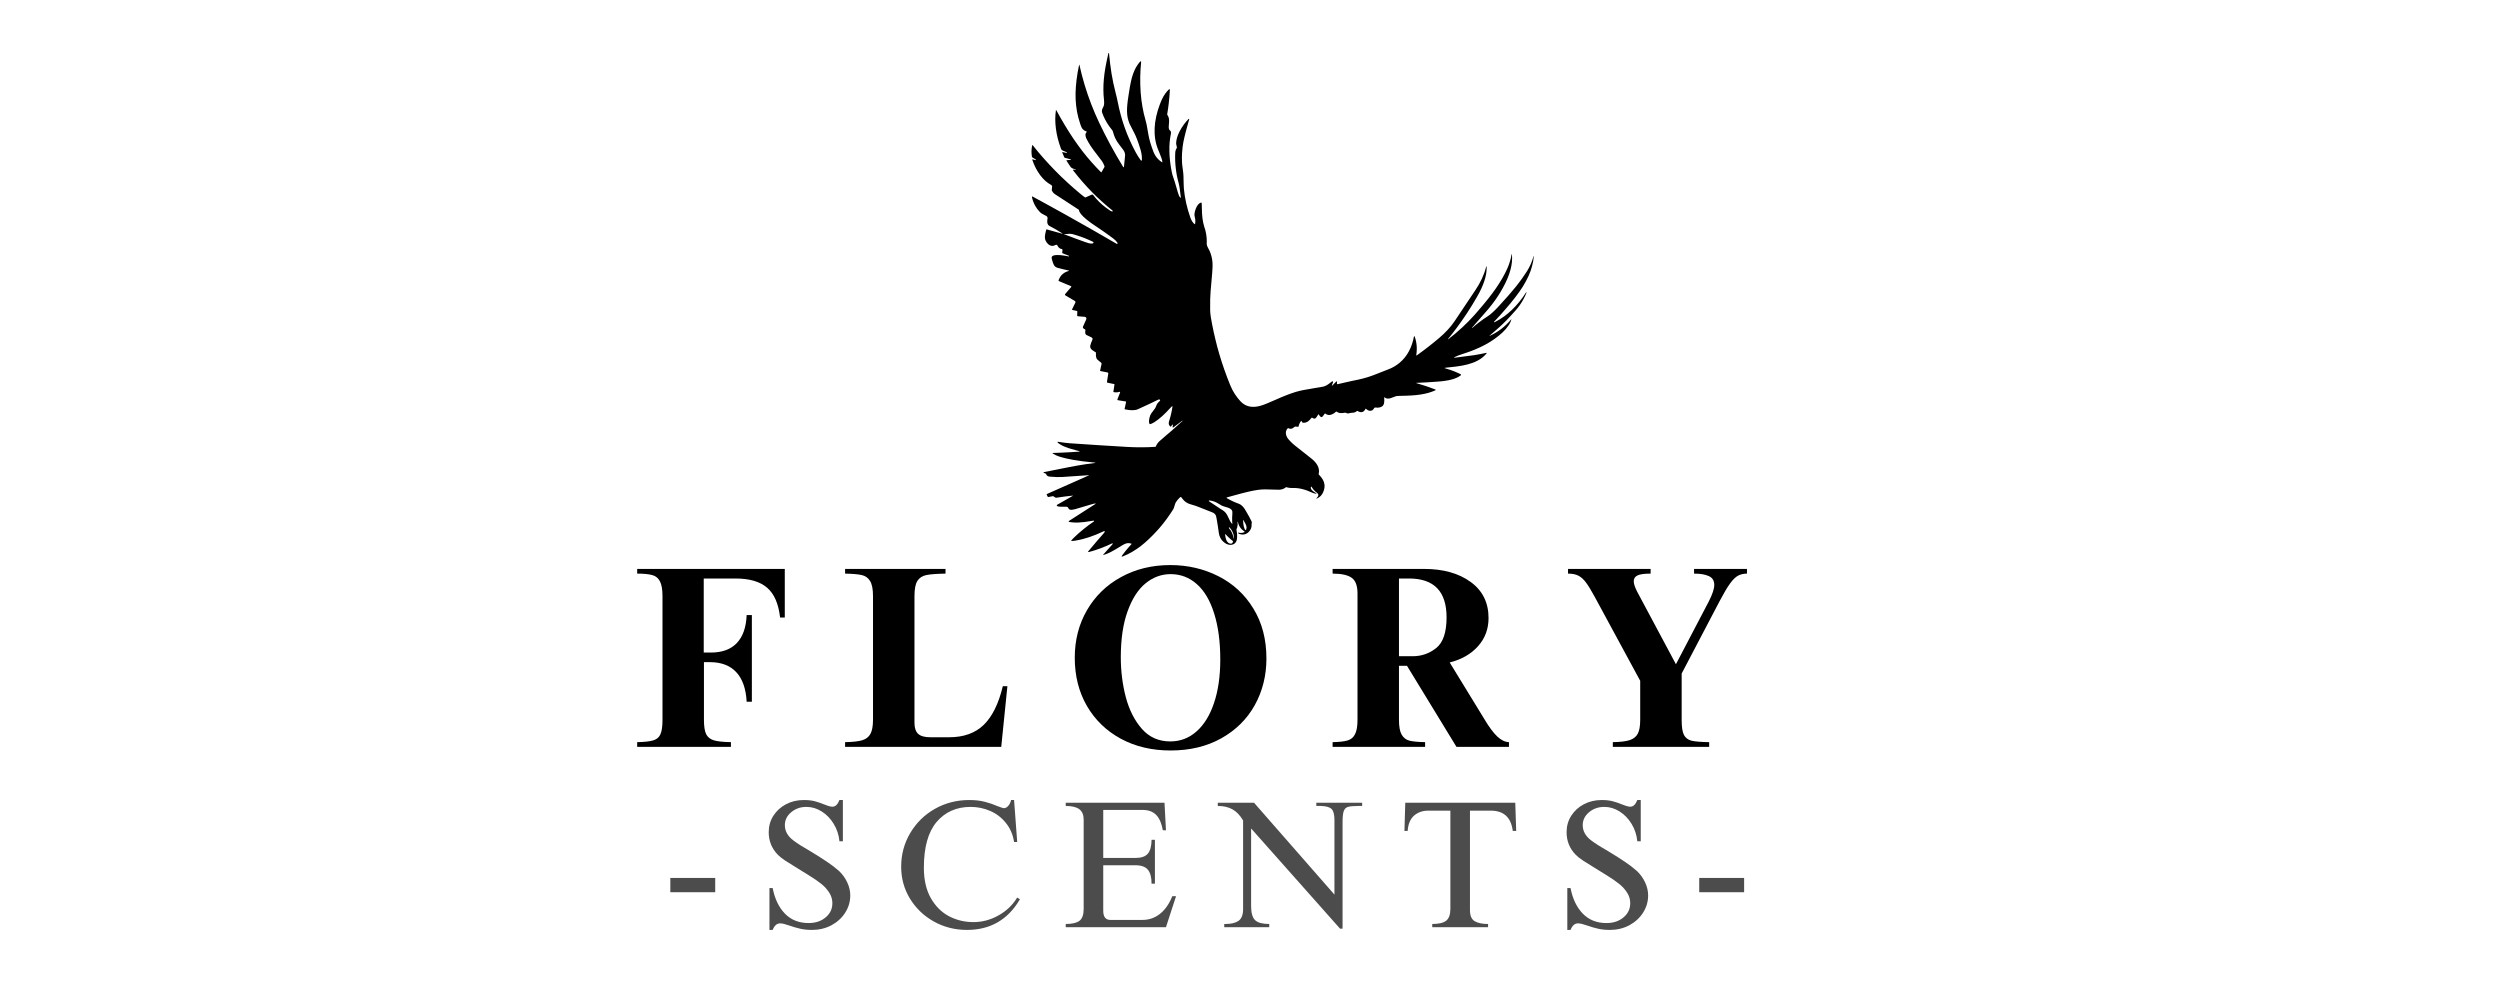
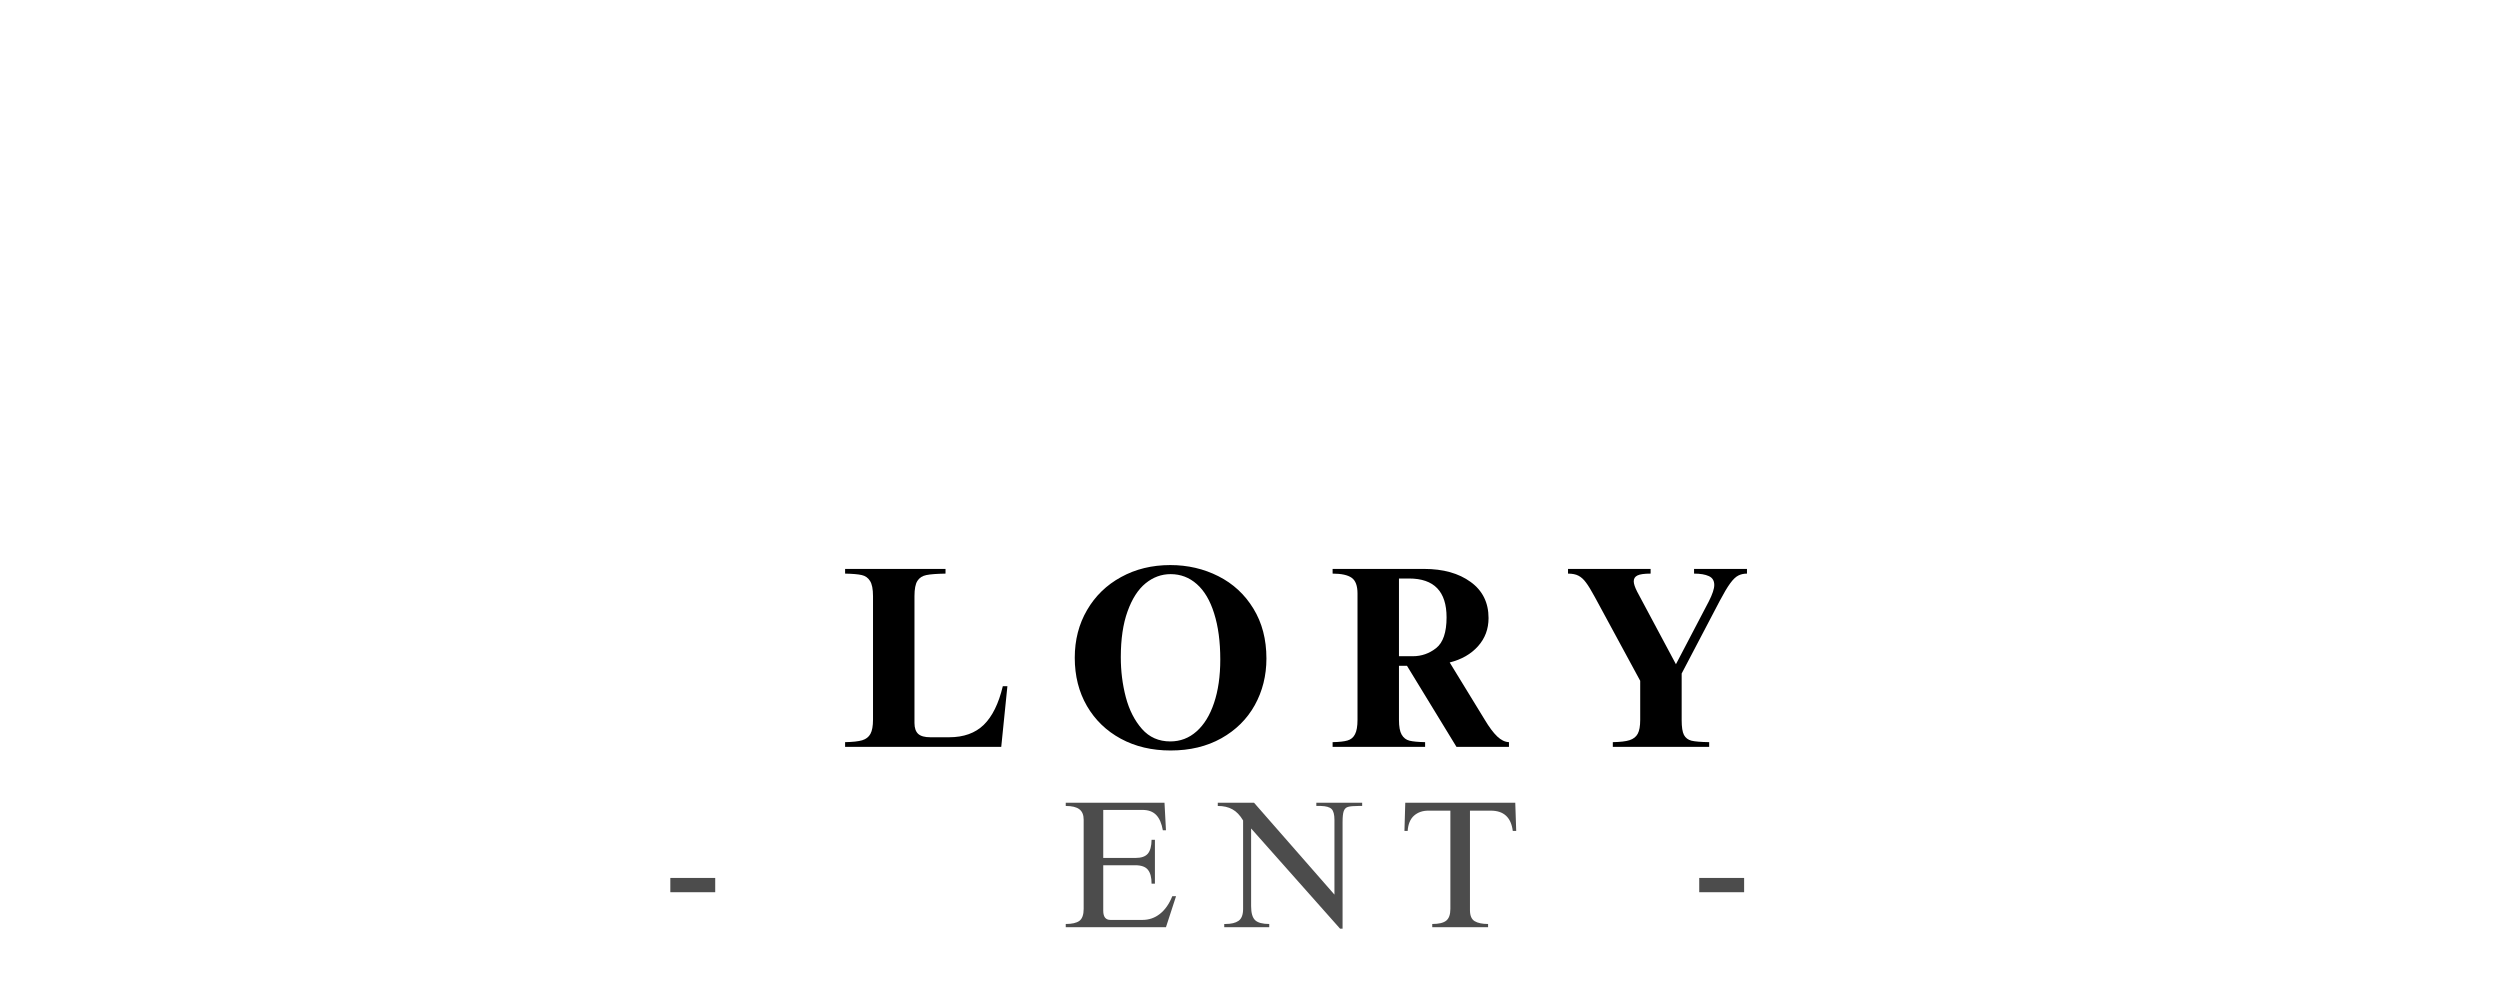
<svg xmlns="http://www.w3.org/2000/svg" version="1.0" preserveAspectRatio="xMidYMid meet" height="200" viewBox="0 0 375 150" zoomAndPan="magnify" width="500">
  <defs>
    <filter id="7e291c081b" height="100%" width="100%" y="0%" x="0%">
      <feColorMatrix color-interpolation-filters="sRGB" values="0 0 0 0 1 0 0 0 0 1 0 0 0 0 1 0 0 0 1 0" />
    </filter>
    <g />
    <clipPath id="0ebf8990c4">
      <path clip-rule="nonzero" d="M 154 7 L 231 7 L 231 84 L 154 84 Z M 154 7" />
    </clipPath>
    <clipPath id="a879039fd4">
      <path clip-rule="nonzero" d="M 158.66 6.09 L 233.719 24.355 L 216.344 95.77 L 141.285 77.508 Z M 158.66 6.09" />
    </clipPath>
    <clipPath id="ed5eb00fcb">
      <path clip-rule="nonzero" d="M 158.66 6.09 L 233.719 24.355 L 216.344 95.77 L 141.285 77.508 Z M 158.66 6.09" />
    </clipPath>
    <clipPath id="ff0cc9d5a6">
-       <path clip-rule="nonzero" d="M 158.66 6.09 L 233.719 24.355 L 216.344 95.77 L 141.285 77.508 Z M 158.66 6.09" />
-     </clipPath>
+       </clipPath>
    <mask id="f378239dbc">
      <g filter="url(#7e291c081b)">
        <rect fill-opacity="0.7" height="180" y="-15" fill="#000000" width="450" x="-37.5" />
      </g>
    </mask>
    <clipPath id="e6f2d6bea5">
-       <path clip-rule="nonzero" d="M 16 0.762 L 29 0.762 L 29 21 L 16 21 Z M 16 0.762" />
-     </clipPath>
+       </clipPath>
    <clipPath id="5dc8a7f92a">
-       <path clip-rule="nonzero" d="M 36 0.762 L 54 0.762 L 54 21 L 36 21 Z M 36 0.762" />
-     </clipPath>
+       </clipPath>
    <clipPath id="4e368a5a21">
-       <path clip-rule="nonzero" d="M 135 0.762 L 149 0.762 L 149 21 L 135 21 Z M 135 0.762" />
-     </clipPath>
+       </clipPath>
    <clipPath id="926d29d1e1">
      <rect height="29" y="0" width="170" x="0" />
    </clipPath>
  </defs>
  <g fill-opacity="1" fill="#000000">
    <g transform="translate(95.108, 112.026)">
      <g>
-         <path d="M 22.609 -19.391 L 21.906 -19.391 C 21.676 -21.453 21.031 -22.941 19.969 -23.859 C 18.906 -24.785 17.328 -25.25 15.234 -25.25 L 10.453 -25.25 L 10.453 -14.141 L 11.5 -14.141 C 13.207 -14.141 14.516 -14.617 15.422 -15.578 C 16.328 -16.535 16.816 -17.93 16.891 -19.766 L 17.672 -19.766 L 17.672 -6.766 L 16.891 -6.766 C 16.785 -8.723 16.266 -10.203 15.328 -11.203 C 14.398 -12.203 13.082 -12.703 11.375 -12.703 L 10.484 -12.703 L 10.484 -4.047 C 10.484 -3.055 10.598 -2.332 10.828 -1.875 C 11.066 -1.426 11.457 -1.125 12 -0.969 C 12.539 -0.812 13.383 -0.723 14.531 -0.703 L 14.531 0 L 0.469 0 L 0.469 -0.703 C 1.551 -0.723 2.352 -0.812 2.875 -0.969 C 3.395 -1.125 3.754 -1.426 3.953 -1.875 C 4.16 -2.332 4.266 -3.039 4.266 -4 L 4.266 -22.609 C 4.266 -23.617 4.133 -24.363 3.875 -24.844 C 3.625 -25.32 3.238 -25.629 2.719 -25.766 C 2.195 -25.91 1.445 -25.984 0.469 -25.984 L 0.469 -26.688 L 22.609 -26.688 Z M 22.609 -19.391" />
-       </g>
+         </g>
    </g>
  </g>
  <g fill-opacity="1" fill="#000000">
    <g transform="translate(126.14, 112.026)">
      <g>
        <path d="M 15.688 -25.984 C 14.375 -25.961 13.414 -25.891 12.812 -25.766 C 12.219 -25.648 11.77 -25.359 11.469 -24.891 C 11.176 -24.43 11.031 -23.672 11.031 -22.609 L 11.031 -3.578 C 11.031 -2.828 11.219 -2.281 11.594 -1.938 C 11.969 -1.602 12.57 -1.438 13.406 -1.438 L 16.234 -1.438 C 18.41 -1.438 20.141 -2.055 21.422 -3.297 C 22.703 -4.547 23.656 -6.477 24.281 -9.094 L 24.969 -9.094 L 24.047 0 L 0.625 0 L 0.625 -0.703 C 1.758 -0.723 2.613 -0.816 3.188 -0.984 C 3.758 -1.16 4.172 -1.477 4.422 -1.938 C 4.68 -2.406 4.812 -3.117 4.812 -4.078 L 4.812 -22.609 C 4.812 -23.672 4.66 -24.43 4.359 -24.891 C 4.066 -25.359 3.656 -25.648 3.125 -25.766 C 2.594 -25.891 1.758 -25.961 0.625 -25.984 L 0.625 -26.688 L 15.688 -26.688 Z M 15.688 -25.984" />
      </g>
    </g>
  </g>
  <g fill-opacity="1" fill="#000000">
    <g transform="translate(159.62, 112.026)">
      <g>
        <path d="M 15.922 -27.266 C 18.535 -27.266 20.941 -26.707 23.141 -25.594 C 25.348 -24.477 27.098 -22.859 28.391 -20.734 C 29.691 -18.617 30.344 -16.125 30.344 -13.25 C 30.344 -10.688 29.758 -8.352 28.594 -6.25 C 27.426 -4.156 25.754 -2.5 23.578 -1.281 C 21.398 -0.062 18.863 0.547 15.969 0.547 C 13.164 0.547 10.676 -0.039 8.5 -1.219 C 6.332 -2.395 4.641 -4.031 3.422 -6.125 C 2.203 -8.227 1.594 -10.641 1.594 -13.359 C 1.594 -16.023 2.207 -18.41 3.438 -20.516 C 4.664 -22.629 6.367 -24.281 8.547 -25.469 C 10.723 -26.664 13.18 -27.266 15.922 -27.266 Z M 8.5 -13.438 C 8.5 -11.363 8.75 -9.367 9.25 -7.453 C 9.758 -5.535 10.566 -3.945 11.672 -2.688 C 12.773 -1.438 14.191 -0.812 15.922 -0.812 C 17.422 -0.812 18.734 -1.312 19.859 -2.312 C 20.992 -3.312 21.867 -4.734 22.484 -6.578 C 23.109 -8.43 23.422 -10.602 23.422 -13.094 C 23.422 -15.781 23.113 -18.086 22.5 -20.016 C 21.895 -21.953 21.031 -23.414 19.906 -24.406 C 18.781 -25.406 17.469 -25.906 15.969 -25.906 C 14.594 -25.906 13.344 -25.445 12.219 -24.531 C 11.094 -23.613 10.191 -22.211 9.516 -20.328 C 8.836 -18.453 8.5 -16.156 8.5 -13.438 Z M 8.5 -13.438" />
      </g>
    </g>
  </g>
  <g fill-opacity="1" fill="#000000">
    <g transform="translate(199.157, 112.026)">
      <g>
        <path d="M 24.125 -19.312 C 24.125 -17.676 23.598 -16.27 22.547 -15.094 C 21.492 -13.914 20.078 -13.102 18.297 -12.656 L 23.547 -4.078 C 24.211 -2.961 24.836 -2.125 25.422 -1.562 C 26.004 -1.008 26.594 -0.723 27.188 -0.703 L 27.188 0 L 19.312 0 L 11.891 -12.156 L 10.688 -12.156 L 10.688 -4.047 C 10.688 -3.035 10.82 -2.297 11.094 -1.828 C 11.363 -1.359 11.754 -1.055 12.266 -0.922 C 12.785 -0.797 13.566 -0.723 14.609 -0.703 L 14.609 0 L 0.734 0 L 0.734 -0.703 C 1.723 -0.723 2.469 -0.805 2.969 -0.953 C 3.477 -1.098 3.852 -1.41 4.094 -1.891 C 4.344 -2.367 4.469 -3.086 4.469 -4.047 L 4.469 -23 C 4.469 -24.164 4.176 -24.953 3.594 -25.359 C 3.008 -25.773 2.055 -25.984 0.734 -25.984 L 0.734 -26.688 L 14.453 -26.688 C 17.328 -26.688 19.656 -26.035 21.438 -24.734 C 23.227 -23.441 24.125 -21.633 24.125 -19.312 Z M 12.781 -13.594 C 14.07 -13.594 15.234 -14 16.266 -14.812 C 17.305 -15.633 17.828 -17.172 17.828 -19.422 C 17.828 -23.305 15.953 -25.25 12.203 -25.25 L 10.688 -25.25 L 10.688 -13.594 Z M 12.781 -13.594" />
      </g>
    </g>
  </g>
  <g fill-opacity="1" fill="#000000">
    <g transform="translate(234.656, 112.026)">
      <g>
        <path d="M 12.938 -25.984 C 11.977 -25.984 11.316 -25.891 10.953 -25.703 C 10.586 -25.523 10.406 -25.234 10.406 -24.828 C 10.406 -24.461 10.578 -23.941 10.922 -23.266 L 16.734 -12.391 L 21.672 -21.828 C 22.211 -22.891 22.484 -23.707 22.484 -24.281 C 22.484 -24.926 22.211 -25.367 21.672 -25.609 C 21.129 -25.859 20.391 -25.984 19.453 -25.984 L 19.453 -26.688 L 27.391 -26.688 L 27.391 -25.984 C 26.891 -25.984 26.453 -25.883 26.078 -25.688 C 25.703 -25.5 25.301 -25.113 24.875 -24.531 C 24.445 -23.945 23.926 -23.07 23.312 -21.906 L 17.594 -11 L 17.594 -4 C 17.594 -2.969 17.707 -2.227 17.938 -1.781 C 18.176 -1.344 18.551 -1.055 19.062 -0.922 C 19.582 -0.797 20.469 -0.723 21.719 -0.703 L 21.719 0 L 7.266 0 L 7.266 -0.703 C 8.379 -0.723 9.219 -0.82 9.781 -1 C 10.352 -1.188 10.758 -1.504 11 -1.953 C 11.25 -2.41 11.375 -3.109 11.375 -4.047 L 11.375 -9.906 L 4.578 -22.453 C 4.035 -23.461 3.586 -24.195 3.234 -24.656 C 2.891 -25.125 2.516 -25.461 2.109 -25.672 C 1.711 -25.879 1.191 -25.984 0.547 -25.984 L 0.547 -26.688 L 12.938 -26.688 Z M 12.938 -25.984" />
      </g>
    </g>
  </g>
  <g fill-opacity="1" fill="#000000">
    <g transform="translate(270.158, 112.026)">
      <g />
    </g>
  </g>
  <g clip-path="url(#0ebf8990c4)">
    <g clip-path="url(#a879039fd4)">
      <g clip-path="url(#ed5eb00fcb)">
        <g clip-path="url(#ff0cc9d5a6)">
          <path fill-rule="nonzero" fill-opacity="1" d="M 223.414 50.402 L 223.891 50.168 L 224.348 49.91 L 224.789 49.629 L 225.211 49.324 L 225.598 49.004 L 225.969 48.664 L 226.324 48.305 L 226.664 47.918 L 226.703 47.887 L 226.699 47.938 L 226.629 48.156 L 226.527 48.391 L 226.402 48.625 L 226.246 48.867 L 225.863 49.363 L 225.395 49.852 L 224.82 50.352 L 224.203 50.824 L 223.531 51.273 L 222.812 51.688 L 222.043 52.078 L 221.223 52.438 L 220.344 52.777 L 219.41 53.09 L 218.738 53.324 L 218.156 53.578 L 218.133 53.617 L 218.156 53.656 L 218.18 53.66 L 219.703 53.461 L 221.121 53.277 L 222.035 53.113 L 222.949 52.926 L 222.969 52.926 L 223 52.957 L 222.988 53 L 222.789 53.23 L 222.574 53.441 L 222.34 53.641 L 222.09 53.824 L 221.809 53.996 L 221.516 54.156 L 221.207 54.301 L 220.871 54.434 L 220.156 54.656 L 219.336 54.84 L 218.41 54.984 L 217.172 55.121 L 216.852 55.156 L 216.738 55.176 L 216.695 55.199 L 216.73 55.234 L 216.844 55.27 L 217.484 55.465 L 218.109 55.691 L 218.59 55.895 L 219.062 56.117 L 219.129 56.164 L 219.152 56.215 L 219.141 56.266 L 219.082 56.324 L 218.809 56.504 L 218.488 56.668 L 218.125 56.812 L 217.719 56.934 L 217.27 57.039 L 216.777 57.121 L 216.238 57.191 L 215.598 57.246 L 214.023 57.352 L 212.457 57.43 L 212.445 57.434 L 212.441 57.453 L 212.453 57.469 L 213.875 57.906 L 215.305 58.422 L 215.324 58.438 L 215.344 58.496 L 215.309 58.547 L 214.82 58.746 L 214.297 58.918 L 213.73 59.059 L 213.121 59.172 L 212.477 59.258 L 211.773 59.316 L 210.984 59.355 L 209.926 59.383 L 209.691 59.391 L 209.539 59.402 L 209.367 59.441 L 208.945 59.594 L 208.637 59.711 L 208.402 59.773 L 208.199 59.789 L 208.012 59.766 L 207.844 59.707 L 207.68 59.602 L 207.641 59.59 L 207.629 59.629 L 207.645 60.145 L 207.605 60.492 L 207.539 60.688 L 207.438 60.844 L 207.344 60.934 L 207.238 61.008 L 206.98 61.109 L 206.66 61.152 L 206.309 61.125 L 206.199 61.145 L 206.117 61.219 L 206.039 61.355 L 205.941 61.461 L 205.832 61.543 L 205.707 61.598 L 205.512 61.625 L 205.305 61.586 L 205.098 61.48 L 204.898 61.32 L 204.855 61.297 L 204.824 61.328 L 204.723 61.504 L 204.609 61.641 L 204.488 61.738 L 204.352 61.801 L 204.191 61.828 L 204.02 61.809 L 203.832 61.75 L 203.633 61.648 L 203.586 61.637 L 203.543 61.652 L 203.359 61.781 L 203.195 61.855 L 203.016 61.898 L 202.742 61.922 L 202.676 61.926 L 202.434 61.973 L 202.254 62.012 L 202.105 62.012 L 202 61.98 L 201.887 61.926 L 201.793 61.902 L 201.605 61.926 L 201.324 61.957 L 201.117 61.961 L 200.934 61.941 L 200.773 61.898 L 200.637 61.836 L 200.496 61.746 L 200.457 61.73 L 200.414 61.75 L 200.094 61.996 L 199.789 62.16 L 199.5 62.242 L 199.367 62.25 L 199.23 62.238 L 198.996 62.164 L 198.777 62.031 L 198.742 62.02 L 198.711 62.043 L 198.613 62.184 L 198.395 62.473 L 198.309 62.539 L 198.223 62.562 L 198.133 62.539 L 198.031 62.469 L 197.93 62.348 L 197.816 62.168 L 197.785 62.141 L 197.75 62.16 L 197.602 62.383 L 197.488 62.562 L 197.395 62.676 L 197.293 62.758 L 197.199 62.789 L 197.121 62.793 L 197.035 62.77 L 196.859 62.672 L 196.781 62.645 L 196.711 62.691 L 196.473 62.969 L 196.262 63.164 L 196.059 63.297 L 195.844 63.379 L 195.641 63.414 L 195.41 63.406 L 195.348 63.359 L 195.273 63.203 L 195.262 63.188 L 195.195 63.156 L 195.129 63.191 L 195.008 63.371 L 194.91 63.566 L 194.836 63.762 L 194.785 63.969 L 194.762 64.008 L 194.719 64.02 L 194.312 63.984 L 194.258 63.988 L 194.211 64.012 L 194.172 64.043 L 193.883 64.242 L 193.77 64.289 L 193.652 64.316 L 193.461 64.305 L 193.258 64.23 L 193.211 64.223 L 193.164 64.242 L 193.07 64.348 L 192.996 64.461 L 192.93 64.617 L 192.887 64.777 L 192.879 64.953 L 192.898 65.133 L 192.945 65.32 L 193.02 65.504 L 193.117 65.688 L 193.238 65.852 L 193.578 66.227 L 193.914 66.551 L 194.27 66.852 L 196.633 68.719 L 196.906 68.945 L 197.148 69.176 L 197.348 69.402 L 197.512 69.629 L 197.648 69.863 L 197.746 70.094 L 197.812 70.324 L 197.848 70.57 L 197.844 70.824 L 197.801 71.094 L 197.801 71.141 L 197.824 71.18 L 198.16 71.555 L 198.406 71.918 L 198.574 72.273 L 198.664 72.633 L 198.684 72.898 L 198.664 73.184 L 198.602 73.469 L 198.5 73.773 L 198.332 74.105 L 198.109 74.387 L 197.836 74.613 L 197.508 74.789 L 197.484 74.793 L 197.457 74.77 L 197.469 74.734 L 197.602 74.594 L 197.691 74.461 L 197.742 74.332 L 197.742 74.207 L 197.719 74.125 L 197.676 74.047 L 197.531 73.91 L 197.301 73.727 L 197.098 73.523 L 196.91 73.285 L 196.746 73.027 L 196.703 72.996 L 196.656 73.016 L 196.648 73.031 L 196.621 73.109 L 196.621 73.215 L 196.652 73.32 L 196.719 73.434 L 196.809 73.547 L 197.098 73.785 L 197.434 73.973 L 197.457 73.996 L 197.453 74.047 L 197.402 74.066 L 197.281 74.035 L 197.023 73.973 L 196.844 73.906 L 196.055 73.578 L 195.68 73.453 L 195.32 73.352 L 194.961 73.277 L 194.621 73.227 L 194.281 73.203 L 193.961 73.203 L 193.504 73.188 L 193.23 73.148 L 192.957 73.082 L 192.91 73.078 L 192.871 73.098 L 192.715 73.211 L 192.555 73.297 L 192.371 73.371 L 192.176 73.422 L 191.973 73.453 L 191.758 73.457 L 189.91 73.41 L 189.316 73.418 L 188.754 73.473 L 188.012 73.594 L 187.188 73.77 L 186.281 73.996 L 185.062 74.328 L 184.078 74.598 L 184.008 74.629 L 183.98 74.66 L 184 74.699 L 184.059 74.746 L 184.508 74.988 L 184.957 75.211 L 185.414 75.406 L 185.871 75.582 L 186.082 75.691 L 186.312 75.875 L 186.543 76.121 L 186.723 76.375 L 187.336 77.434 L 187.742 78.219 L 187.77 78.344 L 187.754 78.5 L 187.734 78.773 L 187.727 78.996 L 187.652 79.277 L 187.504 79.547 L 187.348 79.75 L 187.176 79.914 L 186.988 80.035 L 186.793 80.121 L 186.57 80.172 L 186.332 80.18 L 186.082 80.141 L 185.816 80.062 L 185.785 80.043 L 185.75 79.996 L 185.73 79.918 L 185.738 79.887 L 185.77 79.887 L 185.992 79.938 L 186.211 79.941 L 186.43 79.906 L 186.648 79.824 L 186.664 79.812 L 186.688 79.758 L 186.656 79.707 L 186.465 79.57 L 186.293 79.422 L 186.141 79.262 L 186.008 79.086 L 185.898 78.902 L 185.805 78.703 L 185.734 78.492 L 185.68 78.27 L 185.668 78.25 L 185.645 78.262 L 185.637 78.273 L 185.633 78.305 L 185.648 78.711 L 185.582 79.098 L 185.477 79.391 L 185.465 79.438 L 185.469 79.484 L 185.531 79.836 L 185.566 80.18 L 185.566 80.516 L 185.543 80.848 L 185.5 81.047 L 185.434 81.223 L 185.336 81.379 L 185.223 81.504 L 185.074 81.605 L 184.91 81.676 L 184.723 81.719 L 184.527 81.73 L 184.324 81.703 L 184.121 81.648 L 183.926 81.562 L 183.738 81.445 L 183.527 81.277 L 183.344 81.098 L 183.188 80.902 L 183.059 80.691 L 182.91 80.336 L 182.824 79.945 L 182.688 78.996 L 182.535 78.047 L 182.445 77.57 L 182.387 77.348 L 182.305 77.199 L 182.215 77.09 L 182.102 76.992 L 181.969 76.91 L 181.82 76.844 L 179.762 76.031 L 179.23 75.836 L 178.633 75.66 L 178.266 75.535 L 177.957 75.367 L 177.746 75.215 L 177.566 75.043 L 177.383 74.836 L 177.195 74.586 L 177.133 74.539 L 177.062 74.566 L 176.93 74.672 L 176.641 74.977 L 176.387 75.328 L 176.281 75.547 L 176.18 75.867 L 176.082 76.188 L 175.977 76.406 L 175.5 77.133 L 175 77.844 L 174.477 78.531 L 173.926 79.195 L 173.406 79.773 L 172.867 80.336 L 172.309 80.879 L 171.73 81.406 L 171.121 81.91 L 170.488 82.363 L 169.836 82.773 L 169.156 83.137 L 168.43 83.461 L 168.312 83.496 L 168.258 83.48 L 168.258 83.426 L 168.32 83.316 L 168.777 82.711 L 169.266 82.125 L 169.723 81.621 L 169.742 81.578 L 169.707 81.551 L 169.445 81.484 L 169.203 81.469 L 169.008 81.496 L 168.797 81.562 L 168.566 81.668 L 168.289 81.828 L 168.129 81.926 L 167.277 82.438 L 166.633 82.793 L 166.055 83.062 L 165.531 83.246 L 165.512 83.246 L 165.48 83.223 L 165.492 83.184 L 166.902 81.605 L 166.914 81.539 L 166.859 81.496 L 166.824 81.504 L 165.988 81.883 L 165.152 82.223 L 164.316 82.516 L 163.477 82.766 L 163.289 82.801 L 163.234 82.797 L 163.207 82.781 L 163.211 82.75 L 163.238 82.703 L 164.426 81.293 L 165.633 79.906 L 165.664 79.855 L 165.668 79.836 L 165.688 79.777 L 165.707 79.707 L 165.695 79.664 L 165.652 79.656 L 165.582 79.68 L 164.434 80.184 L 163.406 80.566 L 162.418 80.859 L 161.922 80.977 L 161.434 81.07 L 161.125 81.121 L 160.91 81.141 L 160.719 81.133 L 160.672 81.113 L 160.691 81.066 L 161.07 80.664 L 161.789 79.996 L 162.535 79.367 L 163.301 78.77 L 164.09 78.215 L 164.113 78.184 L 164.105 78.117 L 164.039 78.094 L 163.867 78.121 L 162.68 78.301 L 161.797 78.379 L 161.398 78.387 L 161.027 78.371 L 160.672 78.336 L 160.348 78.277 L 160.297 78.234 L 160.305 78.172 L 160.324 78.156 L 164.305 75.598 L 164.367 75.535 L 164.277 75.527 L 164.035 75.566 L 163.754 75.641 L 161.297 76.367 L 160.875 76.457 L 160.691 76.469 L 160.531 76.457 L 160.438 76.43 L 160.344 76.355 L 160.258 76.227 L 160.172 76.102 L 160.086 76.035 L 159.973 76.008 L 159.684 76.012 L 158.977 76.004 L 158.746 75.973 L 158.582 75.918 L 158.555 75.898 L 158.523 75.852 L 158.52 75.801 L 158.535 75.75 L 158.574 75.715 L 160.91 74.383 L 160.949 74.348 L 160.898 74.344 L 159.703 74.48 L 158.473 74.656 L 158.402 74.656 L 158.273 74.621 L 158.129 74.52 L 157.992 74.43 L 157.938 74.422 L 157.266 74.551 L 157.195 74.543 L 157.148 74.496 L 157.004 74.203 L 157 74.145 L 157.039 74.102 L 163.348 71.301 L 163.352 71.277 L 163.344 71.277 L 159.355 71.547 L 158.527 71.559 L 157.484 71.496 L 157.336 71.473 L 157.211 71.434 L 157.105 71.375 L 157.02 71.297 L 156.965 71.215 L 156.93 71.121 L 156.902 71.074 L 156.855 71.043 L 156.551 70.918 L 156.535 70.906 L 156.527 70.855 L 156.562 70.824 L 158.203 70.496 L 160.223 70.094 L 161.703 69.82 L 163.047 69.602 L 164.277 69.441 L 164.289 69.434 L 164.297 69.41 L 164.277 69.395 L 164.219 69.391 L 162.414 69.195 L 161.105 69.004 L 159.926 68.766 L 159.379 68.625 L 158.852 68.473 L 158.383 68.285 L 157.898 68.016 L 157.887 68.004 L 157.887 67.965 L 157.918 67.945 L 159.32 67.895 L 160.719 67.82 L 161.82 67.75 L 161.922 67.734 L 161.957 67.719 L 161.926 67.691 L 161.828 67.656 L 161.348 67.527 L 160.379 67.25 L 159.691 67 L 159.391 66.863 L 159.117 66.715 L 158.863 66.551 L 158.645 66.379 L 158.625 66.355 L 158.637 66.289 L 158.695 66.266 L 159.652 66.406 L 160.523 66.492 L 164.805 66.777 L 169.086 67.039 L 170.117 67.082 L 171.16 67.094 L 172.211 67.078 L 173.273 67.027 L 173.348 67 L 173.395 66.934 L 173.461 66.773 L 173.656 66.461 L 173.914 66.184 L 175.059 65.191 L 175.805 64.555 L 176.34 64.078 L 177.16 63.336 L 177.359 63.164 L 177.363 63.152 L 177.363 63.117 L 177.359 63.098 L 177.34 63.105 L 176.09 64.051 L 175.977 64.117 L 175.91 64.117 L 175.887 64.055 L 175.898 63.93 L 175.945 63.75 L 175.941 63.719 L 175.902 63.684 L 175.852 63.703 L 175.645 63.969 L 175.598 64 L 175.551 63.98 L 175.418 63.832 L 175.336 63.672 L 175.305 63.453 L 175.352 63.215 L 175.52 62.656 L 175.66 62.109 L 175.773 61.578 L 175.859 61.059 L 175.863 60.965 L 175.844 60.922 L 175.801 60.934 L 175.73 60.996 L 174.977 61.797 L 174.352 62.402 L 173.75 62.906 L 173.145 63.336 L 172.766 63.535 L 172.535 63.621 L 172.484 63.625 L 172.449 63.598 L 172.395 63.5 L 172.359 63.387 L 172.348 63.094 L 172.41 62.707 L 172.539 62.289 L 172.691 62.008 L 172.949 61.668 L 173.246 61.266 L 173.344 61.094 L 173.41 60.93 L 173.492 60.734 L 173.594 60.555 L 173.762 60.34 L 173.969 60.148 L 174.004 60.105 L 174.02 60.051 L 174.008 60 L 173.977 59.953 L 173.957 59.941 L 173.934 59.93 L 173.84 59.918 L 173.723 59.953 L 172.555 60.52 L 170.684 61.383 L 170.504 61.449 L 170.312 61.492 L 169.871 61.535 L 169.352 61.504 L 168.742 61.402 L 168.699 61.375 L 168.691 61.324 L 168.918 60.273 L 168.91 60.242 L 168.883 60.227 L 167.707 60.035 L 167.691 60.031 L 167.648 60.008 L 167.617 59.973 L 167.605 59.926 L 167.617 59.879 L 168.008 58.895 L 168.016 58.863 L 168.008 58.824 L 167.98 58.789 L 167.941 58.773 L 167.898 58.777 L 167.707 58.828 L 167.512 58.852 L 167.285 58.852 L 167.059 58.816 L 167.02 58.789 L 167.008 58.742 L 167.172 57.676 L 167.164 57.637 L 167.129 57.613 L 166.133 57.406 L 166.062 57.363 L 166.043 57.281 L 166.242 56.039 L 166.238 55.98 L 166.219 55.93 L 166.176 55.891 L 166.125 55.867 L 165.059 55.656 L 165.023 55.633 L 165.016 55.59 L 165.23 54.617 L 165.227 54.484 L 165.145 54.379 L 165.059 54.316 L 164.672 54 L 164.57 53.891 L 164.492 53.773 L 164.438 53.629 L 164.402 53.449 L 164.387 53.227 L 164.395 52.926 L 164.383 52.879 L 164.352 52.844 L 164.203 52.754 L 163.906 52.559 L 163.711 52.395 L 163.586 52.227 L 163.527 52.051 L 163.539 51.848 L 163.668 51.418 L 163.852 50.98 L 163.883 50.871 L 163.879 50.773 L 163.82 50.68 L 163.715 50.602 L 162.984 50.254 L 162.914 50.211 L 162.836 50.109 L 162.789 49.965 L 162.781 49.777 L 162.809 49.539 L 162.797 49.453 L 162.73 49.395 L 162.609 49.332 L 162.52 49.266 L 162.461 49.195 L 162.434 49.117 L 162.449 48.996 L 162.938 47.902 L 162.953 47.855 L 162.957 47.742 L 162.914 47.637 L 162.832 47.559 L 162.719 47.523 L 161.703 47.441 L 161.652 47.43 L 161.609 47.395 L 161.582 47.352 L 161.574 47.297 L 161.598 46.723 L 161.582 46.672 L 161.535 46.645 L 160.852 46.492 L 160.809 46.461 L 160.805 46.41 L 160.809 46.402 L 161.305 45.395 L 161.32 45.324 L 161.312 45.254 L 161.281 45.191 L 161.23 45.148 L 159.836 44.324 L 159.773 44.273 L 159.742 44.219 L 159.75 44.156 L 159.793 44.086 L 160.684 43.043 L 160.691 43.031 L 160.699 42.969 L 160.656 42.926 L 158.863 42.176 L 158.789 42.113 L 158.793 42.016 L 158.914 41.742 L 159.055 41.496 L 159.223 41.281 L 159.418 41.094 L 159.613 40.949 L 159.828 40.82 L 160.062 40.723 L 160.316 40.645 L 160.34 40.621 L 160.332 40.586 L 160.316 40.578 L 159.508 40.395 L 158.691 40.188 L 158.523 40.133 L 158.379 40.059 L 158.258 39.969 L 158.16 39.863 L 158.051 39.672 L 157.934 39.387 L 157.82 39.031 L 157.75 38.723 L 157.746 38.621 L 157.766 38.535 L 157.859 38.414 L 158.016 38.332 L 158.238 38.277 L 158.527 38.254 L 158.891 38.262 L 159.309 38.297 L 159.785 38.367 L 160.301 38.461 L 160.309 38.465 L 160.34 38.457 L 160.367 38.41 L 160.336 38.367 L 159.395 37.992 L 159.359 37.969 L 159.332 37.898 L 159.375 37.484 L 159.352 37.406 L 159.281 37.359 L 159.086 37.312 L 158.922 37.219 L 158.75 37.059 L 158.621 36.844 L 158.582 36.777 L 158.535 36.738 L 158.469 36.719 L 158.402 36.719 L 158.23 36.785 L 158.062 36.855 L 157.895 36.883 L 157.727 36.875 L 157.566 36.828 L 157.402 36.75 L 157.246 36.637 L 157.098 36.484 L 156.969 36.316 L 156.859 36.125 L 156.781 35.93 L 156.734 35.691 L 156.738 35.418 L 156.785 35.094 L 156.883 34.66 L 156.93 34.465 L 156.965 34.418 L 157.02 34.414 L 159.305 35.051 L 159.395 35.062 L 159.328 35 L 158.43 34.441 L 157.445 33.906 L 157.316 33.82 L 157.223 33.723 L 157.137 33.562 L 157.094 33.367 L 157.086 33.125 L 157.125 32.797 L 157.133 32.766 L 157.133 32.66 L 157.094 32.555 L 157.031 32.461 L 156.945 32.395 L 156.668 32.254 L 156.266 32.035 L 156 31.828 L 155.621 31.391 L 155.305 30.914 L 155.141 30.605 L 155 30.281 L 154.887 29.941 L 154.793 29.59 L 154.801 29.492 L 154.836 29.465 L 154.879 29.477 L 157.527 30.922 L 160.168 32.387 L 163.84 34.461 L 167.492 36.57 L 167.547 36.586 L 167.598 36.57 L 167.633 36.527 L 167.645 36.477 L 167.629 36.426 L 167.336 36.074 L 166.973 35.762 L 166.324 35.285 L 165.32 34.574 L 164.309 33.887 L 163.773 33.523 L 163.289 33.164 L 162.875 32.832 L 162.52 32.516 L 162.242 32.223 L 162.035 31.957 L 161.898 31.723 L 161.844 31.516 L 161.824 31.469 L 161.789 31.438 L 158.293 29.16 L 158.098 29.016 L 157.938 28.844 L 157.785 28.598 L 157.77 28.559 L 157.77 28.508 L 157.82 27.934 L 157.816 27.895 L 157.793 27.852 L 157.625 27.711 L 157.207 27.453 L 156.797 27.125 L 156.402 26.73 L 156.027 26.273 L 155.68 25.762 L 155.363 25.211 L 155.09 24.621 L 154.859 24.016 L 154.848 23.953 L 154.859 23.914 L 154.895 23.902 L 154.957 23.914 L 155.32 24.023 L 155.375 24.012 L 155.387 23.953 L 155.367 23.93 L 154.852 23.605 L 154.812 23.566 L 154.793 23.516 L 154.738 23.094 L 154.723 22.676 L 154.754 22.219 L 154.832 21.77 L 154.855 21.734 L 154.887 21.758 L 155.684 22.742 L 156.512 23.707 L 157.371 24.652 L 158.258 25.582 L 159.176 26.496 L 160.129 27.391 L 161.109 28.27 L 162.125 29.129 L 162.473 29.406 L 162.746 29.602 L 162.793 29.617 L 162.836 29.609 L 163.781 29.191 L 163.883 29.188 L 163.965 29.242 L 164.406 29.785 L 164.844 30.25 L 165.316 30.688 L 165.82 31.098 L 166.355 31.48 L 166.449 31.543 L 166.598 31.645 L 166.727 31.695 L 166.875 31.707 L 166.895 31.699 L 166.926 31.656 L 166.906 31.605 L 166.09 30.934 L 165.297 30.238 L 164.523 29.523 L 163.773 28.785 L 163.043 28.016 L 162.332 27.223 L 161.645 26.41 L 160.98 25.57 L 160.945 25.512 L 160.941 25.469 L 160.98 25.449 L 161.051 25.453 L 161.332 25.488 L 161.414 25.488 L 161.348 25.438 L 161.086 25.336 L 160.84 25.242 L 160.672 25.125 L 160.574 25.016 L 160.16 24.395 L 159.973 24.094 L 159.969 24.055 L 159.996 24.031 L 160.008 24.027 L 160.625 23.984 L 160.656 23.965 L 160.648 23.93 L 160.633 23.918 L 159.707 23.66 L 159.652 23.617 L 159.332 22.871 L 159.332 22.824 L 159.379 22.816 L 159.992 22.934 L 160.023 22.926 L 160.047 22.883 L 160.016 22.844 L 159.383 22.57 L 159.246 22.473 L 159.184 22.383 L 159.125 22.238 L 159.113 22.207 L 158.871 21.496 L 158.664 20.766 L 158.5 20.02 L 158.383 19.277 L 158.312 18.555 L 158.289 17.848 L 158.316 17.18 L 158.387 16.543 L 158.406 16.496 L 158.441 16.531 L 159.129 17.758 L 159.777 18.863 L 160.418 19.895 L 161.055 20.867 L 161.703 21.785 L 162.359 22.668 L 163.031 23.508 L 163.727 24.316 L 164.426 25.086 L 165.148 25.828 L 165.195 25.852 L 165.234 25.816 L 165.664 25.055 L 165.684 24.996 L 165.676 24.938 L 165.543 24.613 L 165.379 24.305 L 165.223 24.078 L 164.629 23.301 L 164.02 22.496 L 163.594 21.887 L 163.246 21.32 L 162.953 20.773 L 162.887 20.605 L 162.84 20.43 L 162.812 20.164 L 162.816 20.121 L 162.84 20.062 L 162.996 19.793 L 163 19.785 L 162.996 19.742 L 162.965 19.711 L 162.695 19.598 L 162.477 19.441 L 162.348 19.293 L 162.234 19.105 L 162.133 18.867 L 162.008 18.508 L 161.977 18.402 L 161.746 17.625 L 161.551 16.754 L 161.422 15.863 L 161.348 14.949 L 161.332 14.004 L 161.379 13.027 L 161.48 12.004 L 161.637 10.918 L 161.863 9.734 L 161.883 9.715 L 161.91 9.719 L 161.914 9.734 L 162.273 11.234 L 162.688 12.719 L 163.16 14.184 L 163.684 15.629 L 164.254 17.023 L 164.875 18.402 L 165.707 20.098 L 166.586 21.773 L 167.516 23.43 L 168.484 25.062 L 168.516 25.086 L 168.559 25.078 L 168.586 25.039 L 168.598 24.992 L 168.758 23.383 L 168.766 23.281 L 168.75 23.082 L 168.699 22.875 L 168.605 22.672 L 168.477 22.469 L 167.859 21.656 L 167.527 21.18 L 167.258 20.672 L 167.09 20.25 L 166.961 19.812 L 166.918 19.68 L 166.855 19.559 L 166.785 19.465 L 166.391 18.953 L 166.039 18.414 L 165.77 17.934 L 165.531 17.434 L 165.516 17.395 L 165.328 16.922 L 165.293 16.77 L 165.285 16.621 L 165.301 16.496 L 165.336 16.363 L 165.488 16.051 L 165.57 15.859 L 165.613 15.617 L 165.621 15.32 L 165.598 14.973 L 165.531 14.215 L 165.508 13.445 L 165.523 12.652 L 165.582 11.832 L 165.676 10.988 L 165.816 10.098 L 166.008 9.121 L 166.258 7.984 L 166.277 7.949 L 166.305 7.938 L 166.309 7.938 L 166.34 7.945 L 166.352 7.973 L 166.516 9.52 L 166.727 11.016 L 166.996 12.453 L 167.324 13.848 L 167.523 14.652 L 167.656 15.273 L 167.867 16.266 L 168.113 17.246 L 168.395 18.211 L 168.715 19.168 L 169.074 20.117 L 169.473 21.051 L 169.906 21.977 L 170.379 22.887 L 170.734 23.488 L 171.125 24.055 L 171.16 24.082 L 171.203 24.094 L 171.246 24.078 L 171.273 24.047 L 171.285 24.008 L 171.285 23.715 L 171.266 23.383 L 171.219 23.051 L 171.152 22.723 L 171.062 22.391 L 170.82 21.629 L 170.59 20.98 L 170.375 20.445 L 170.176 20.02 L 169.473 18.645 L 169.398 18.473 L 169.258 18.074 L 169.148 17.652 L 169.082 17.207 L 169.051 16.734 L 169.059 16.246 L 169.094 15.715 L 169.16 15.121 L 169.281 14.297 L 169.309 14.121 L 169.324 14.027 L 169.48 13.051 L 169.621 12.324 L 169.773 11.684 L 169.953 11.105 L 170.164 10.574 L 170.406 10.094 L 170.68 9.664 L 170.98 9.281 L 171.09 9.199 L 171.156 9.211 L 171.172 9.281 L 171.078 10.434 L 171.035 11.586 L 171.043 12.723 L 171.098 13.84 L 171.203 14.93 L 171.363 15.988 L 171.562 17 L 171.816 17.973 L 171.996 18.699 L 172.168 19.66 L 172.258 20.184 L 172.383 20.785 L 172.551 21.414 L 172.762 22.07 L 173.012 22.758 L 173.168 23.098 L 173.348 23.414 L 173.559 23.695 L 173.797 23.949 L 174.039 24.156 L 174.305 24.34 L 174.352 24.348 L 174.359 24.305 L 174.305 24.012 L 174.211 23.684 L 173.871 22.809 L 173.656 22.289 L 173.531 21.93 L 173.426 21.57 L 173.34 21.195 L 173.273 20.816 L 173.227 20.422 L 173.195 20.023 L 173.195 19.207 L 173.273 18.352 L 173.43 17.48 L 173.66 16.586 L 173.965 15.688 L 174.227 15.035 L 174.484 14.52 L 174.766 14.07 L 175.082 13.672 L 175.352 13.398 L 175.375 13.383 L 175.453 13.395 L 175.484 13.465 L 175.414 14.484 L 175.312 15.496 L 175.207 16.32 L 175.078 17.137 L 175.102 17.227 L 175.262 17.523 L 175.328 17.742 L 175.359 17.98 L 175.363 18.258 L 175.336 18.629 L 175.309 18.992 L 175.316 19.195 L 175.359 19.371 L 175.387 19.43 L 175.512 19.59 L 175.629 19.742 L 175.656 19.875 L 175.637 20.043 L 175.527 20.664 L 175.449 21.316 L 175.41 22.004 L 175.41 22.719 L 175.441 23.453 L 175.512 24.207 L 175.617 24.98 L 175.758 25.758 L 175.875 26.25 L 176.047 26.773 L 176.223 27.305 L 176.438 28.031 L 176.645 28.754 L 176.82 29.277 L 176.891 29.434 L 176.984 29.566 L 177.082 29.664 L 177.121 29.684 L 177.129 29.641 L 176.957 28.289 L 176.879 27.828 L 176.809 27.512 L 176.664 26.953 L 176.543 26.398 L 176.445 25.836 L 176.371 25.277 L 176.312 24.691 L 176.277 24.102 L 176.27 23.512 L 176.285 22.918 L 176.312 22.691 L 176.371 22.473 L 176.52 22.18 L 176.539 22.133 L 176.535 22.094 L 176.441 21.676 L 176.418 21.441 L 176.465 21.039 L 176.57 20.598 L 176.742 20.133 L 176.969 19.652 L 177.25 19.16 L 177.574 18.68 L 177.93 18.23 L 178.289 17.84 L 178.316 17.824 L 178.367 17.84 L 178.383 17.895 L 178.199 18.551 L 177.875 19.727 L 177.66 20.594 L 177.5 21.344 L 177.395 22.016 L 177.305 22.984 L 177.285 23.691 L 177.305 24.402 L 177.336 24.773 L 177.406 25.301 L 177.488 25.941 L 177.52 26.402 L 177.551 27.645 L 177.586 28.344 L 177.719 29.387 L 177.922 30.453 L 178.203 31.547 L 178.562 32.668 L 178.684 32.957 L 178.824 33.211 L 178.992 33.434 L 179.184 33.617 L 179.227 33.625 L 179.258 33.602 L 179.262 33.59 L 179.301 33.25 L 179.289 32.918 L 179.234 32.621 L 179.176 32.352 L 179.168 32.148 L 179.207 31.863 L 179.281 31.559 L 179.383 31.27 L 179.504 31.008 L 179.637 30.793 L 179.777 30.621 L 179.926 30.492 L 180.094 30.406 L 180.16 30.391 L 180.211 30.402 L 180.242 30.445 L 180.258 30.512 L 180.27 30.988 L 180.305 32.027 L 180.375 32.785 L 180.488 33.445 L 180.648 34.035 L 180.801 34.535 L 180.91 35.043 L 180.965 35.414 L 181.004 35.789 L 181.016 36.168 L 181.008 36.551 L 181.023 36.711 L 181.078 36.906 L 181.176 37.125 L 181.328 37.418 L 181.469 37.695 L 181.625 38.113 L 181.742 38.535 L 181.824 38.957 L 181.875 39.383 L 181.887 39.965 L 181.832 40.91 L 181.715 42.262 L 181.594 43.664 L 181.539 44.656 L 181.527 44.961 L 181.523 46.512 L 181.547 46.953 L 181.625 47.59 L 181.793 48.516 L 181.824 48.672 L 182.047 49.777 L 182.301 50.875 L 182.574 51.965 L 182.879 53.051 L 183.246 54.25 L 183.648 55.441 L 184.078 56.621 L 184.543 57.797 L 184.848 58.457 L 185.211 59.082 L 185.594 59.629 L 186.027 60.148 L 186.25 60.367 L 186.48 60.555 L 186.727 60.711 L 186.98 60.836 L 187.293 60.941 L 187.633 61.008 L 187.98 61.027 L 188.355 61.008 L 188.742 60.945 L 189.152 60.844 L 189.602 60.695 L 190.078 60.504 L 191.027 60.098 L 192.113 59.625 L 192.922 59.293 L 193.656 59.02 L 194.344 58.793 L 194.871 58.648 L 195.469 58.516 L 197.121 58.227 L 198.387 58.012 L 198.574 57.969 L 198.805 57.883 L 199.031 57.77 L 199.273 57.613 L 199.582 57.383 L 199.797 57.219 L 199.844 57.199 L 199.895 57.203 L 199.938 57.234 L 199.957 57.281 L 199.953 57.336 L 199.777 57.82 L 199.781 57.852 L 199.812 57.859 L 199.828 57.848 L 200.445 57.223 L 200.512 57.207 L 200.562 57.25 L 200.562 57.281 L 200.531 57.535 L 200.551 57.602 L 200.617 57.633 L 200.633 57.633 L 201.707 57.383 L 202.844 57.129 L 203.703 56.953 L 204.438 56.777 L 205.129 56.582 L 205.793 56.359 L 206.406 56.125 L 208.188 55.426 L 208.688 55.219 L 209.152 54.973 L 209.586 54.691 L 209.992 54.375 L 210.383 54.004 L 210.734 53.605 L 211.055 53.164 L 211.336 52.691 L 211.582 52.184 L 211.789 51.645 L 211.961 51.074 L 212.09 50.48 L 212.129 50.438 L 212.188 50.445 L 212.203 50.473 L 212.305 50.797 L 212.387 51.121 L 212.449 51.449 L 212.492 51.781 L 212.516 52.148 L 212.512 52.52 L 212.488 52.891 L 212.438 53.266 L 212.438 53.285 L 212.469 53.32 L 212.516 53.312 L 213.367 52.688 L 214.207 52.051 L 215.031 51.395 L 215.844 50.723 L 216.543 50.098 L 217.164 49.465 L 217.711 48.832 L 218.18 48.191 L 221.32 43.5 L 221.836 42.668 L 222.27 41.828 L 222.621 40.98 L 222.77 40.551 L 222.895 40.121 L 222.941 39.977 L 222.973 39.934 L 222.992 39.984 L 223 40.133 L 222.98 40.605 L 222.918 41.105 L 222.805 41.621 L 222.652 42.152 L 222.449 42.707 L 222.203 43.281 L 221.906 43.883 L 221.562 44.508 L 220.84 45.73 L 220.082 46.926 L 219.289 48.09 L 218.465 49.234 L 217.844 50.047 L 217.207 50.844 L 217.203 50.859 L 217.219 50.887 L 217.246 50.883 L 218.312 50.02 L 219.332 49.117 L 220.305 48.172 L 221.23 47.184 L 221.57 46.789 L 222.465 45.742 L 223.195 44.848 L 223.836 44.016 L 224.395 43.238 L 224.902 42.469 L 225.359 41.715 L 225.758 40.98 L 226.109 40.25 L 226.332 39.691 L 226.516 39.129 L 226.641 38.648 L 226.734 38.16 L 226.754 38.137 L 226.781 38.145 L 226.789 38.16 L 226.816 38.711 L 226.789 39.289 L 226.703 39.883 L 226.562 40.5 L 226.363 41.141 L 226.109 41.797 L 225.793 42.488 L 225.418 43.203 L 225.074 43.801 L 224.719 44.371 L 224.258 45.051 L 223.75 45.727 L 223.188 46.422 L 222.555 47.148 L 220.809 49.141 L 220.805 49.16 L 220.816 49.18 L 220.84 49.191 L 221.328 48.773 L 221.824 48.379 L 222.488 47.887 L 223.18 47.426 L 223.512 47.188 L 223.898 46.852 L 224.34 46.43 L 224.832 45.914 L 226.25 44.34 L 227.352 43.035 L 227.836 42.414 L 228.285 41.805 L 228.695 41.211 L 229.078 40.629 L 229.309 40.23 L 229.516 39.828 L 229.699 39.414 L 229.855 38.996 L 230.027 38.434 L 230.035 38.422 L 230.059 38.422 L 230.07 38.441 L 229.98 39.168 L 229.816 39.898 L 229.586 40.645 L 229.281 41.395 L 228.902 42.16 L 228.461 42.93 L 227.934 43.723 L 227.336 44.535 L 226.566 45.504 L 225.785 46.418 L 225.008 47.305 L 224.219 48.145 L 224.105 48.277 L 224.082 48.34 L 224.148 48.336 L 224.312 48.266 L 224.961 47.902 L 225.598 47.477 L 226.207 47 L 226.797 46.469 L 227.367 45.887 L 227.91 45.258 L 228.43 44.578 L 228.914 43.852 L 228.953 43.836 L 228.984 43.859 L 228.98 43.883 L 228.754 44.418 L 228.488 44.93 L 228.227 45.379 L 227.938 45.809 L 227.625 46.227 L 227.281 46.629 L 226.582 47.402 L 225.945 48.074 L 225.375 48.637 L 224.875 49.098 L 223.402 50.387 L 223.383 50.414 Z M 160.141 35.09 L 160.051 35.102 L 159.836 35.113 L 159.621 35.102 L 159.609 35.105 L 159.613 35.133 L 161.219 35.742 L 162.84 36.332 L 162.855 36.332 L 163.285 36.473 L 163.609 36.535 L 163.848 36.531 L 163.934 36.5 L 164.004 36.449 L 164.012 36.438 L 164.027 36.352 L 163.973 36.281 L 163.348 35.992 L 162.727 35.727 L 162.098 35.496 L 161.469 35.289 L 161.281 35.234 L 160.867 35.113 L 160.547 35.07 L 160.355 35.07 Z M 183.422 76.547 L 183.66 76.727 L 183.836 76.906 L 183.988 77.113 L 184.133 77.367 L 184.293 77.711 L 184.555 78.238 L 184.68 78.422 L 184.816 78.578 L 184.844 78.594 L 184.852 78.562 L 184.824 78.168 L 184.82 77.637 L 184.852 77.105 L 184.855 76.785 L 184.832 76.66 L 184.793 76.562 L 184.664 76.402 L 184.473 76.27 L 184.211 76.152 L 183.816 76.035 L 183.328 75.875 L 182.668 75.488 L 182.363 75.324 L 182.133 75.234 L 181.895 75.16 L 181.652 75.105 L 181.398 75.07 L 181.32 75.086 L 181.332 75.168 L 181.402 75.227 L 183.02 76.297 Z M 186.469 78.023 L 186.488 78.48 L 186.555 78.914 L 186.66 79.254 L 186.723 79.387 L 186.801 79.504 L 186.844 79.523 L 186.883 79.504 L 186.891 79.496 L 186.953 79.344 L 186.984 79.113 L 186.941 78.863 L 186.828 78.578 L 186.621 78.207 L 186.516 78.016 L 186.48 77.98 Z M 185.062 80.773 L 185.078 80.789 L 185.098 80.781 L 185.102 80.77 L 185.086 80.531 L 185.055 80.305 L 185 80.082 L 184.922 79.871 L 184.824 79.668 L 184.707 79.469 L 184.566 79.281 L 184.406 79.102 L 184.367 79.082 L 184.34 79.117 L 184.336 79.199 L 184.375 79.273 L 184.605 79.57 L 184.797 79.922 L 184.949 80.324 Z M 184.781 81.039 L 184.285 80.602 L 183.82 80.125 L 183.789 80.113 L 183.766 80.133 L 183.762 80.148 L 183.836 80.648 L 183.957 81.023 L 184.039 81.18 L 184.129 81.301 L 184.234 81.402 L 184.355 81.484 L 184.48 81.531 L 184.637 81.551 L 184.766 81.516 L 184.836 81.465 L 184.887 81.402 L 184.953 81.223 L 184.949 81.188 L 184.926 81.152 Z M 184.781 81.039" fill="#000000" />
        </g>
      </g>
    </g>
  </g>
  <g mask="url(#f378239dbc)">
    <g transform="matrix(1, 0, 0, 1, 99, 119)">
      <g clip-path="url(#926d29d1e1)">
        <g fill-opacity="1" fill="#000000">
          <g transform="translate(0.377, 20.082)">
            <g>
              <path d="M 7.906 -5.25 L 1.172 -5.25 L 1.172 -7.391 L 7.906 -7.391 Z M 7.906 -5.25" />
            </g>
          </g>
        </g>
        <g clip-path="url(#e6f2d6bea5)">
          <g fill-opacity="1" fill="#000000">
            <g transform="translate(14.729, 20.082)">
              <g>
                <path d="M 6.844 -19.078 C 7.469 -19.078 8.004 -19.02 8.453 -18.906 C 8.91 -18.789 9.375 -18.633 9.844 -18.438 C 10.082 -18.344 10.312 -18.258 10.531 -18.188 C 10.758 -18.113 10.961 -18.078 11.141 -18.078 C 11.578 -18.078 11.926 -18.41 12.188 -19.078 L 12.703 -19.078 L 12.703 -12.891 L 12.188 -12.891 C 12.094 -13.848 11.805 -14.719 11.328 -15.5 C 10.848 -16.289 10.25 -16.91 9.531 -17.359 C 8.812 -17.816 8.047 -18.047 7.234 -18.047 C 6.348 -18.047 5.586 -17.781 4.953 -17.25 C 4.316 -16.719 4 -16.07 4 -15.312 C 4 -14.414 4.43 -13.645 5.297 -13 C 5.91 -12.539 6.773 -11.992 7.891 -11.359 C 8.867 -10.766 9.68 -10.25 10.328 -9.812 C 10.984 -9.375 11.594 -8.906 12.156 -8.406 C 12.664 -7.914 13.066 -7.352 13.359 -6.719 C 13.66 -6.082 13.812 -5.43 13.812 -4.766 C 13.812 -3.836 13.555 -2.973 13.047 -2.172 C 12.535 -1.379 11.844 -0.75 10.969 -0.281 C 10.094 0.176 9.129 0.406 8.078 0.406 C 7.398 0.406 6.801 0.344 6.281 0.219 C 5.77 0.102 5.234 -0.051 4.672 -0.25 C 4.055 -0.469 3.598 -0.578 3.297 -0.578 C 2.805 -0.578 2.43 -0.25 2.172 0.406 L 1.688 0.406 L 1.688 -5.875 L 2.172 -5.875 C 2.484 -4.258 3.098 -2.977 4.016 -2.031 C 4.93 -1.094 6.113 -0.625 7.562 -0.625 C 8.594 -0.625 9.441 -0.906 10.109 -1.469 C 10.785 -2.031 11.125 -2.738 11.125 -3.594 C 11.125 -4.02 11.039 -4.414 10.875 -4.781 C 10.707 -5.145 10.438 -5.535 10.062 -5.953 C 9.719 -6.316 9.227 -6.711 8.594 -7.141 C 7.957 -7.566 7.113 -8.098 6.062 -8.734 C 5.176 -9.273 4.492 -9.703 4.016 -10.016 C 3.547 -10.336 3.195 -10.613 2.969 -10.844 C 2.039 -11.789 1.578 -12.926 1.578 -14.25 C 1.578 -15.156 1.805 -15.973 2.266 -16.703 C 2.734 -17.441 3.363 -18.02 4.156 -18.438 C 4.957 -18.863 5.852 -19.078 6.844 -19.078 Z M 6.844 -19.078" />
              </g>
            </g>
          </g>
        </g>
        <g clip-path="url(#5dc8a7f92a)">
          <g fill-opacity="1" fill="#000000">
            <g transform="translate(35.034, 20.082)">
              <g>
                <path d="M 11.344 -19.078 C 12.25 -19.078 13.031 -18.988 13.688 -18.812 C 14.352 -18.645 14.992 -18.426 15.609 -18.156 C 16.109 -17.957 16.43 -17.859 16.578 -17.859 C 16.797 -17.859 17.004 -17.973 17.203 -18.203 C 17.41 -18.43 17.551 -18.723 17.625 -19.078 L 18.078 -19.078 L 18.547 -12.781 L 18.078 -12.781 C 17.91 -13.883 17.504 -14.832 16.859 -15.625 C 16.223 -16.426 15.438 -17.031 14.5 -17.438 C 13.57 -17.844 12.594 -18.047 11.562 -18.047 C 9.438 -18.047 7.734 -17.289 6.453 -15.781 C 5.18 -14.27 4.547 -11.984 4.547 -8.922 C 4.547 -7.109 4.895 -5.586 5.594 -4.359 C 6.289 -3.141 7.203 -2.234 8.328 -1.641 C 9.461 -1.055 10.676 -0.766 11.969 -0.766 C 13.289 -0.766 14.547 -1.098 15.734 -1.766 C 16.93 -2.43 17.867 -3.328 18.547 -4.453 L 18.953 -4.188 C 17.16 -1.125 14.516 0.406 11.016 0.406 C 9.203 0.406 7.539 -0.016 6.031 -0.859 C 4.531 -1.703 3.336 -2.848 2.453 -4.297 C 1.578 -5.742 1.141 -7.336 1.141 -9.078 C 1.141 -10.91 1.594 -12.594 2.5 -14.125 C 3.406 -15.656 4.633 -16.863 6.188 -17.75 C 7.75 -18.633 9.469 -19.078 11.344 -19.078 Z M 11.344 -19.078" />
              </g>
            </g>
          </g>
        </g>
        <g fill-opacity="1" fill="#000000">
          <g transform="translate(59.878, 20.082)">
            <g>
              <path d="M 16.016 -14.547 L 15.547 -14.547 C 15.367 -15.578 15.035 -16.344 14.547 -16.844 C 14.055 -17.344 13.375 -17.594 12.5 -17.594 L 6.609 -17.594 L 6.609 -10.391 L 11.453 -10.391 C 12.316 -10.391 12.93 -10.602 13.297 -11.031 C 13.66 -11.469 13.848 -12.16 13.859 -13.109 L 14.359 -13.109 L 14.359 -6.531 L 13.859 -6.531 C 13.859 -7.469 13.676 -8.16 13.312 -8.609 C 12.957 -9.066 12.316 -9.297 11.391 -9.297 L 6.609 -9.297 L 6.609 -2.469 C 6.609 -1.551 6.969 -1.094 7.688 -1.094 L 12.484 -1.094 C 13.473 -1.094 14.348 -1.395 15.109 -2 C 15.879 -2.602 16.5 -3.488 16.969 -4.656 L 17.531 -4.656 L 16.016 0 L 0.984 0 L 0.984 -0.484 C 1.922 -0.484 2.602 -0.641 3.031 -0.953 C 3.457 -1.273 3.672 -1.875 3.672 -2.75 L 3.672 -16.125 C 3.672 -16.844 3.457 -17.363 3.031 -17.688 C 2.602 -18.02 1.922 -18.188 0.984 -18.188 L 0.984 -18.672 L 15.797 -18.672 Z M 16.016 -14.547" />
            </g>
          </g>
        </g>
        <g fill-opacity="1" fill="#000000">
          <g transform="translate(83.308, 20.082)">
            <g>
              <path d="M 17.859 -4.891 L 17.859 -16.094 C 17.859 -16.906 17.711 -17.453 17.422 -17.734 C 17.141 -18.016 16.609 -18.164 15.828 -18.188 L 15.141 -18.188 L 15.141 -18.672 L 22.016 -18.672 L 22.016 -18.188 L 21.453 -18.188 C 20.723 -18.188 20.203 -18.141 19.891 -18.047 C 19.586 -17.961 19.375 -17.75 19.25 -17.406 C 19.133 -17.07 19.078 -16.523 19.078 -15.766 L 19.078 0.219 L 18.703 0.219 L 5.359 -14.812 L 5.359 -3.156 C 5.359 -2.133 5.562 -1.43 5.969 -1.047 C 6.375 -0.672 7.078 -0.484 8.078 -0.484 L 8.078 0 L 1.328 0 L 1.328 -0.484 L 1.5 -0.484 C 2.363 -0.484 3.02 -0.641 3.469 -0.953 C 3.926 -1.273 4.156 -1.863 4.156 -2.719 L 4.156 -16.016 C 3.688 -16.805 3.148 -17.363 2.547 -17.688 C 1.953 -18.02 1.223 -18.188 0.359 -18.188 L 0.359 -18.672 L 5.797 -18.672 Z M 17.859 -4.891" />
            </g>
          </g>
        </g>
        <g fill-opacity="1" fill="#000000">
          <g transform="translate(110.978, 20.082)">
            <g>
              <path d="M 17.453 -14.438 L 16.938 -14.438 C 16.688 -16.469 15.586 -17.484 13.641 -17.484 L 10.516 -17.484 L 10.516 -2.562 C 10.516 -1.738 10.75 -1.188 11.219 -0.906 C 11.695 -0.625 12.367 -0.484 13.234 -0.484 L 13.234 0 L 4.859 0 L 4.859 -0.484 C 5.828 -0.484 6.52 -0.645 6.938 -0.969 C 7.363 -1.301 7.578 -1.895 7.578 -2.75 L 7.578 -17.484 L 4.266 -17.484 C 3.41 -17.484 2.695 -17.234 2.125 -16.734 C 1.562 -16.234 1.242 -15.469 1.172 -14.438 L 0.688 -14.438 L 0.812 -18.672 L 17.312 -18.672 Z M 17.453 -14.438" />
            </g>
          </g>
        </g>
        <g clip-path="url(#4e368a5a21)">
          <g fill-opacity="1" fill="#000000">
            <g transform="translate(134.409, 20.082)">
              <g>
                <path d="M 6.844 -19.078 C 7.469 -19.078 8.004 -19.02 8.453 -18.906 C 8.91 -18.789 9.375 -18.633 9.844 -18.438 C 10.082 -18.344 10.312 -18.258 10.531 -18.188 C 10.758 -18.113 10.961 -18.078 11.141 -18.078 C 11.578 -18.078 11.926 -18.41 12.188 -19.078 L 12.703 -19.078 L 12.703 -12.891 L 12.188 -12.891 C 12.094 -13.848 11.805 -14.719 11.328 -15.5 C 10.848 -16.289 10.25 -16.91 9.531 -17.359 C 8.812 -17.816 8.047 -18.047 7.234 -18.047 C 6.348 -18.047 5.586 -17.781 4.953 -17.25 C 4.316 -16.719 4 -16.07 4 -15.312 C 4 -14.414 4.43 -13.645 5.297 -13 C 5.91 -12.539 6.773 -11.992 7.891 -11.359 C 8.867 -10.766 9.68 -10.25 10.328 -9.812 C 10.984 -9.375 11.594 -8.906 12.156 -8.406 C 12.664 -7.914 13.066 -7.352 13.359 -6.719 C 13.66 -6.082 13.812 -5.43 13.812 -4.766 C 13.812 -3.836 13.555 -2.973 13.047 -2.172 C 12.535 -1.379 11.844 -0.75 10.969 -0.281 C 10.094 0.176 9.129 0.406 8.078 0.406 C 7.398 0.406 6.801 0.344 6.281 0.219 C 5.77 0.102 5.234 -0.051 4.672 -0.25 C 4.055 -0.469 3.598 -0.578 3.297 -0.578 C 2.805 -0.578 2.43 -0.25 2.172 0.406 L 1.688 0.406 L 1.688 -5.875 L 2.172 -5.875 C 2.484 -4.258 3.098 -2.977 4.016 -2.031 C 4.93 -1.094 6.113 -0.625 7.562 -0.625 C 8.594 -0.625 9.441 -0.906 10.109 -1.469 C 10.785 -2.031 11.125 -2.738 11.125 -3.594 C 11.125 -4.02 11.039 -4.414 10.875 -4.781 C 10.707 -5.145 10.438 -5.535 10.062 -5.953 C 9.719 -6.316 9.227 -6.711 8.594 -7.141 C 7.957 -7.566 7.113 -8.098 6.062 -8.734 C 5.176 -9.273 4.492 -9.703 4.016 -10.016 C 3.547 -10.336 3.195 -10.613 2.969 -10.844 C 2.039 -11.789 1.578 -12.926 1.578 -14.25 C 1.578 -15.156 1.805 -15.973 2.266 -16.703 C 2.734 -17.441 3.363 -18.02 4.156 -18.438 C 4.957 -18.863 5.852 -19.078 6.844 -19.078 Z M 6.844 -19.078" />
              </g>
            </g>
          </g>
        </g>
        <g fill-opacity="1" fill="#000000">
          <g transform="translate(154.713, 20.082)">
            <g>
              <path d="M 7.906 -5.25 L 1.172 -5.25 L 1.172 -7.391 L 7.906 -7.391 Z M 7.906 -5.25" />
            </g>
          </g>
        </g>
      </g>
    </g>
  </g>
</svg>